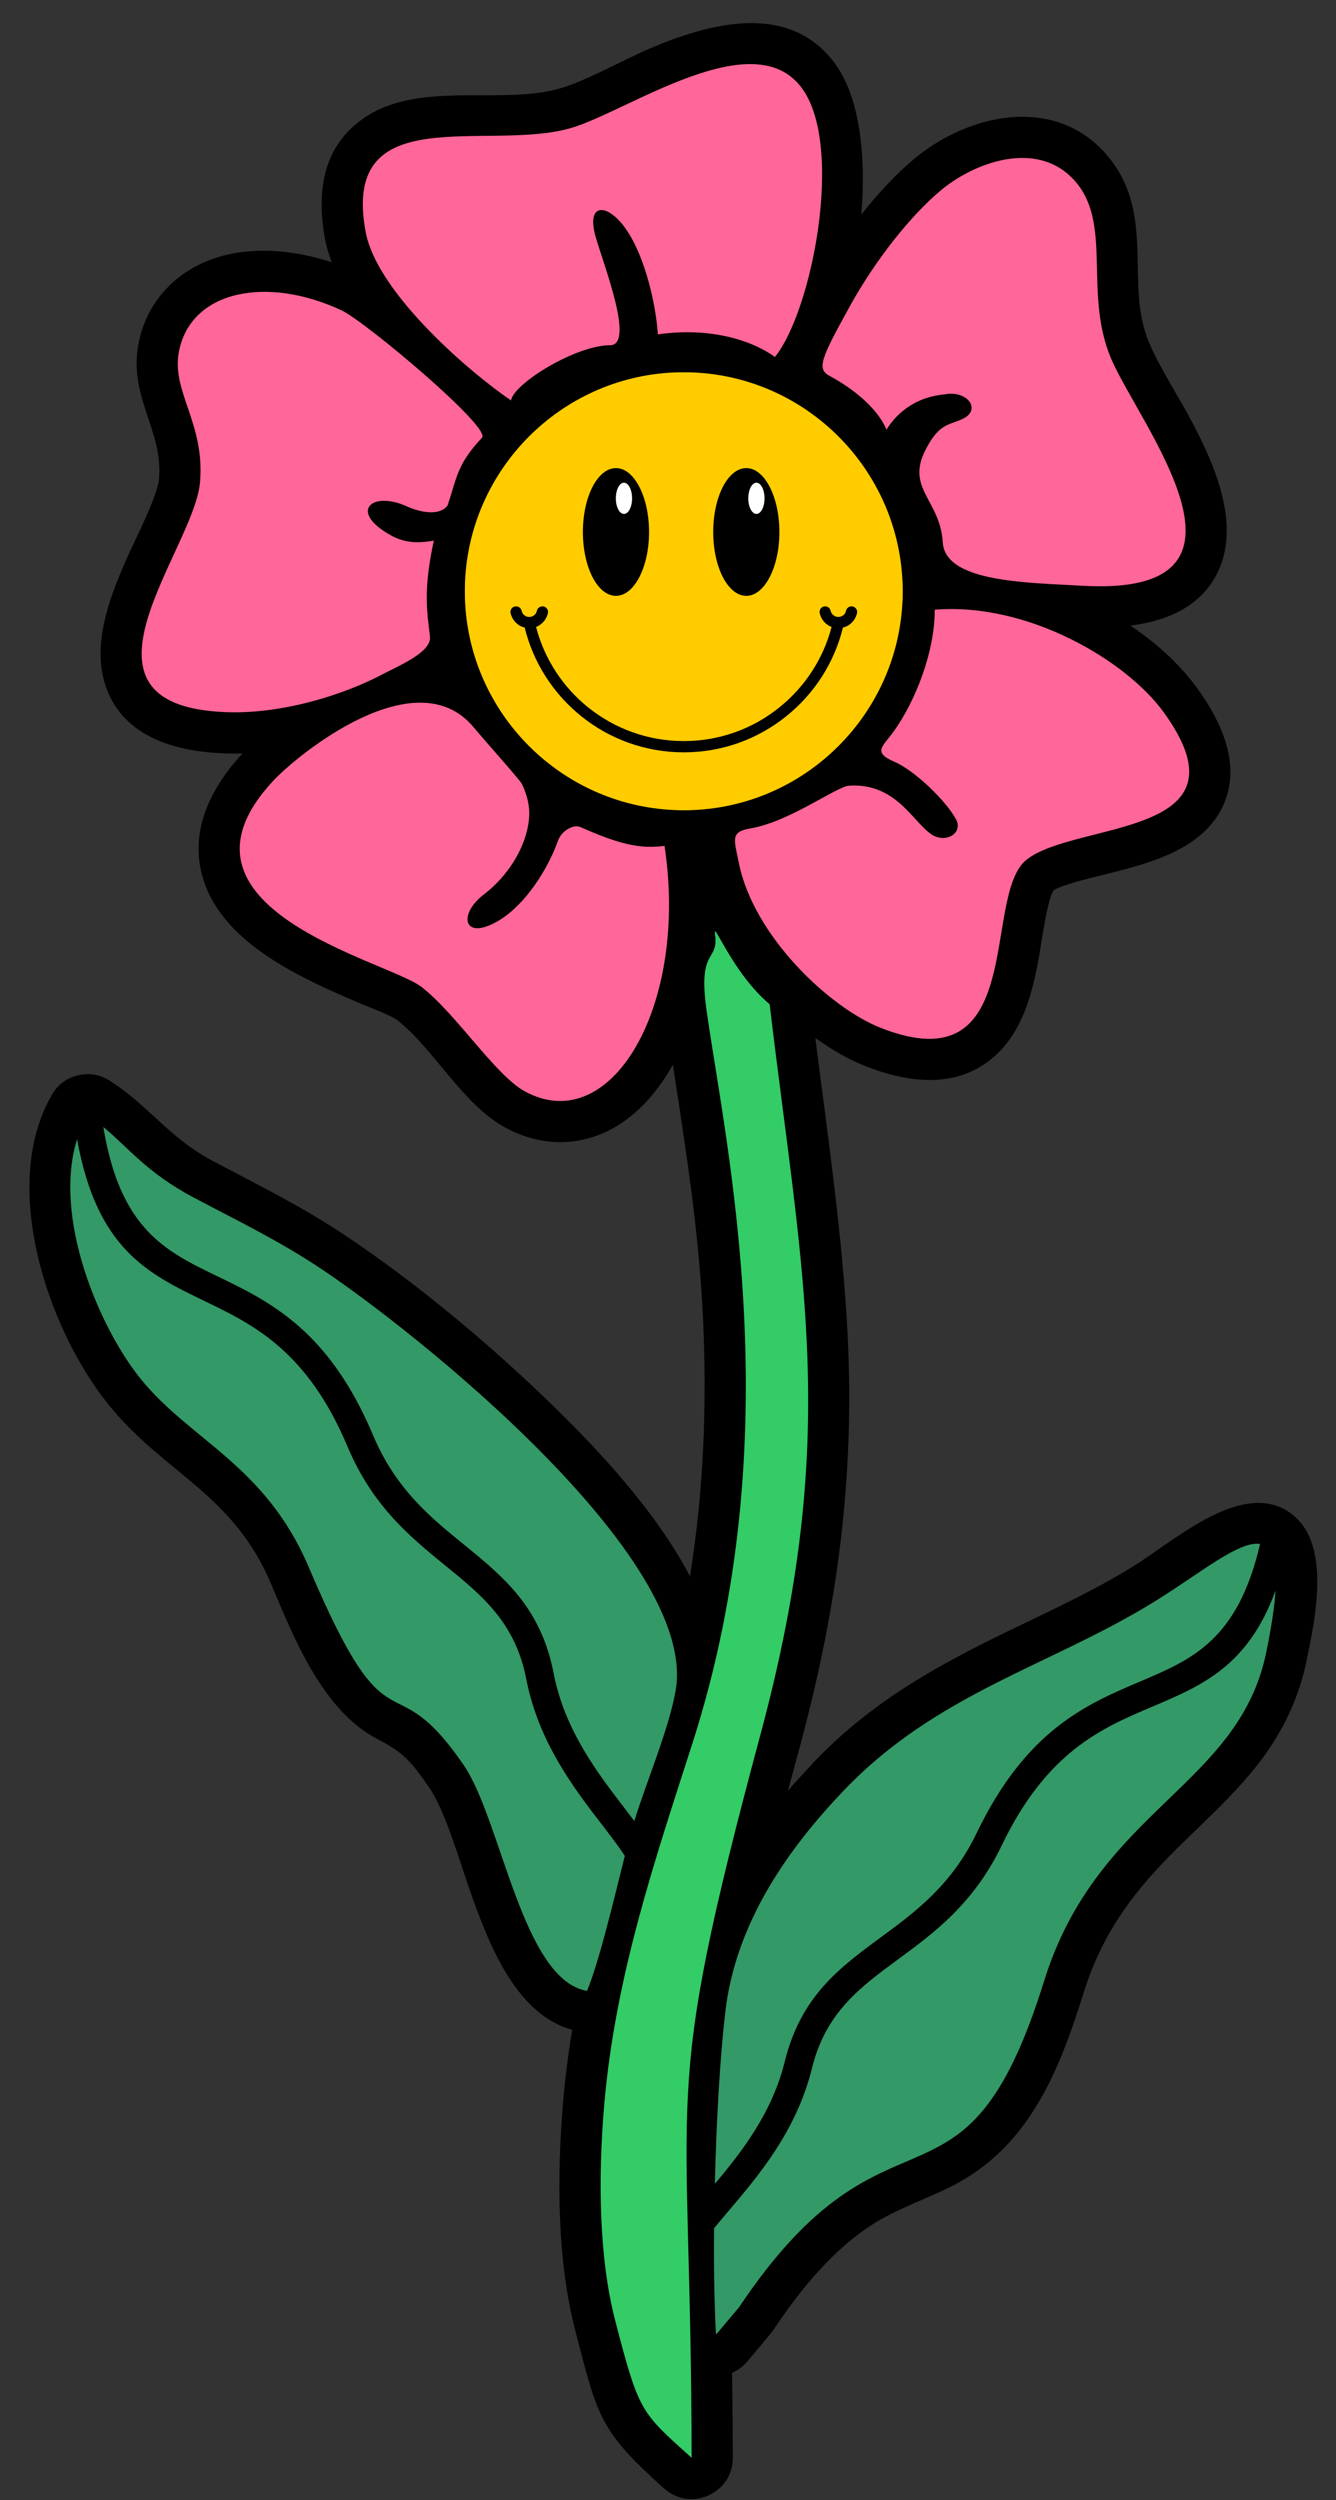
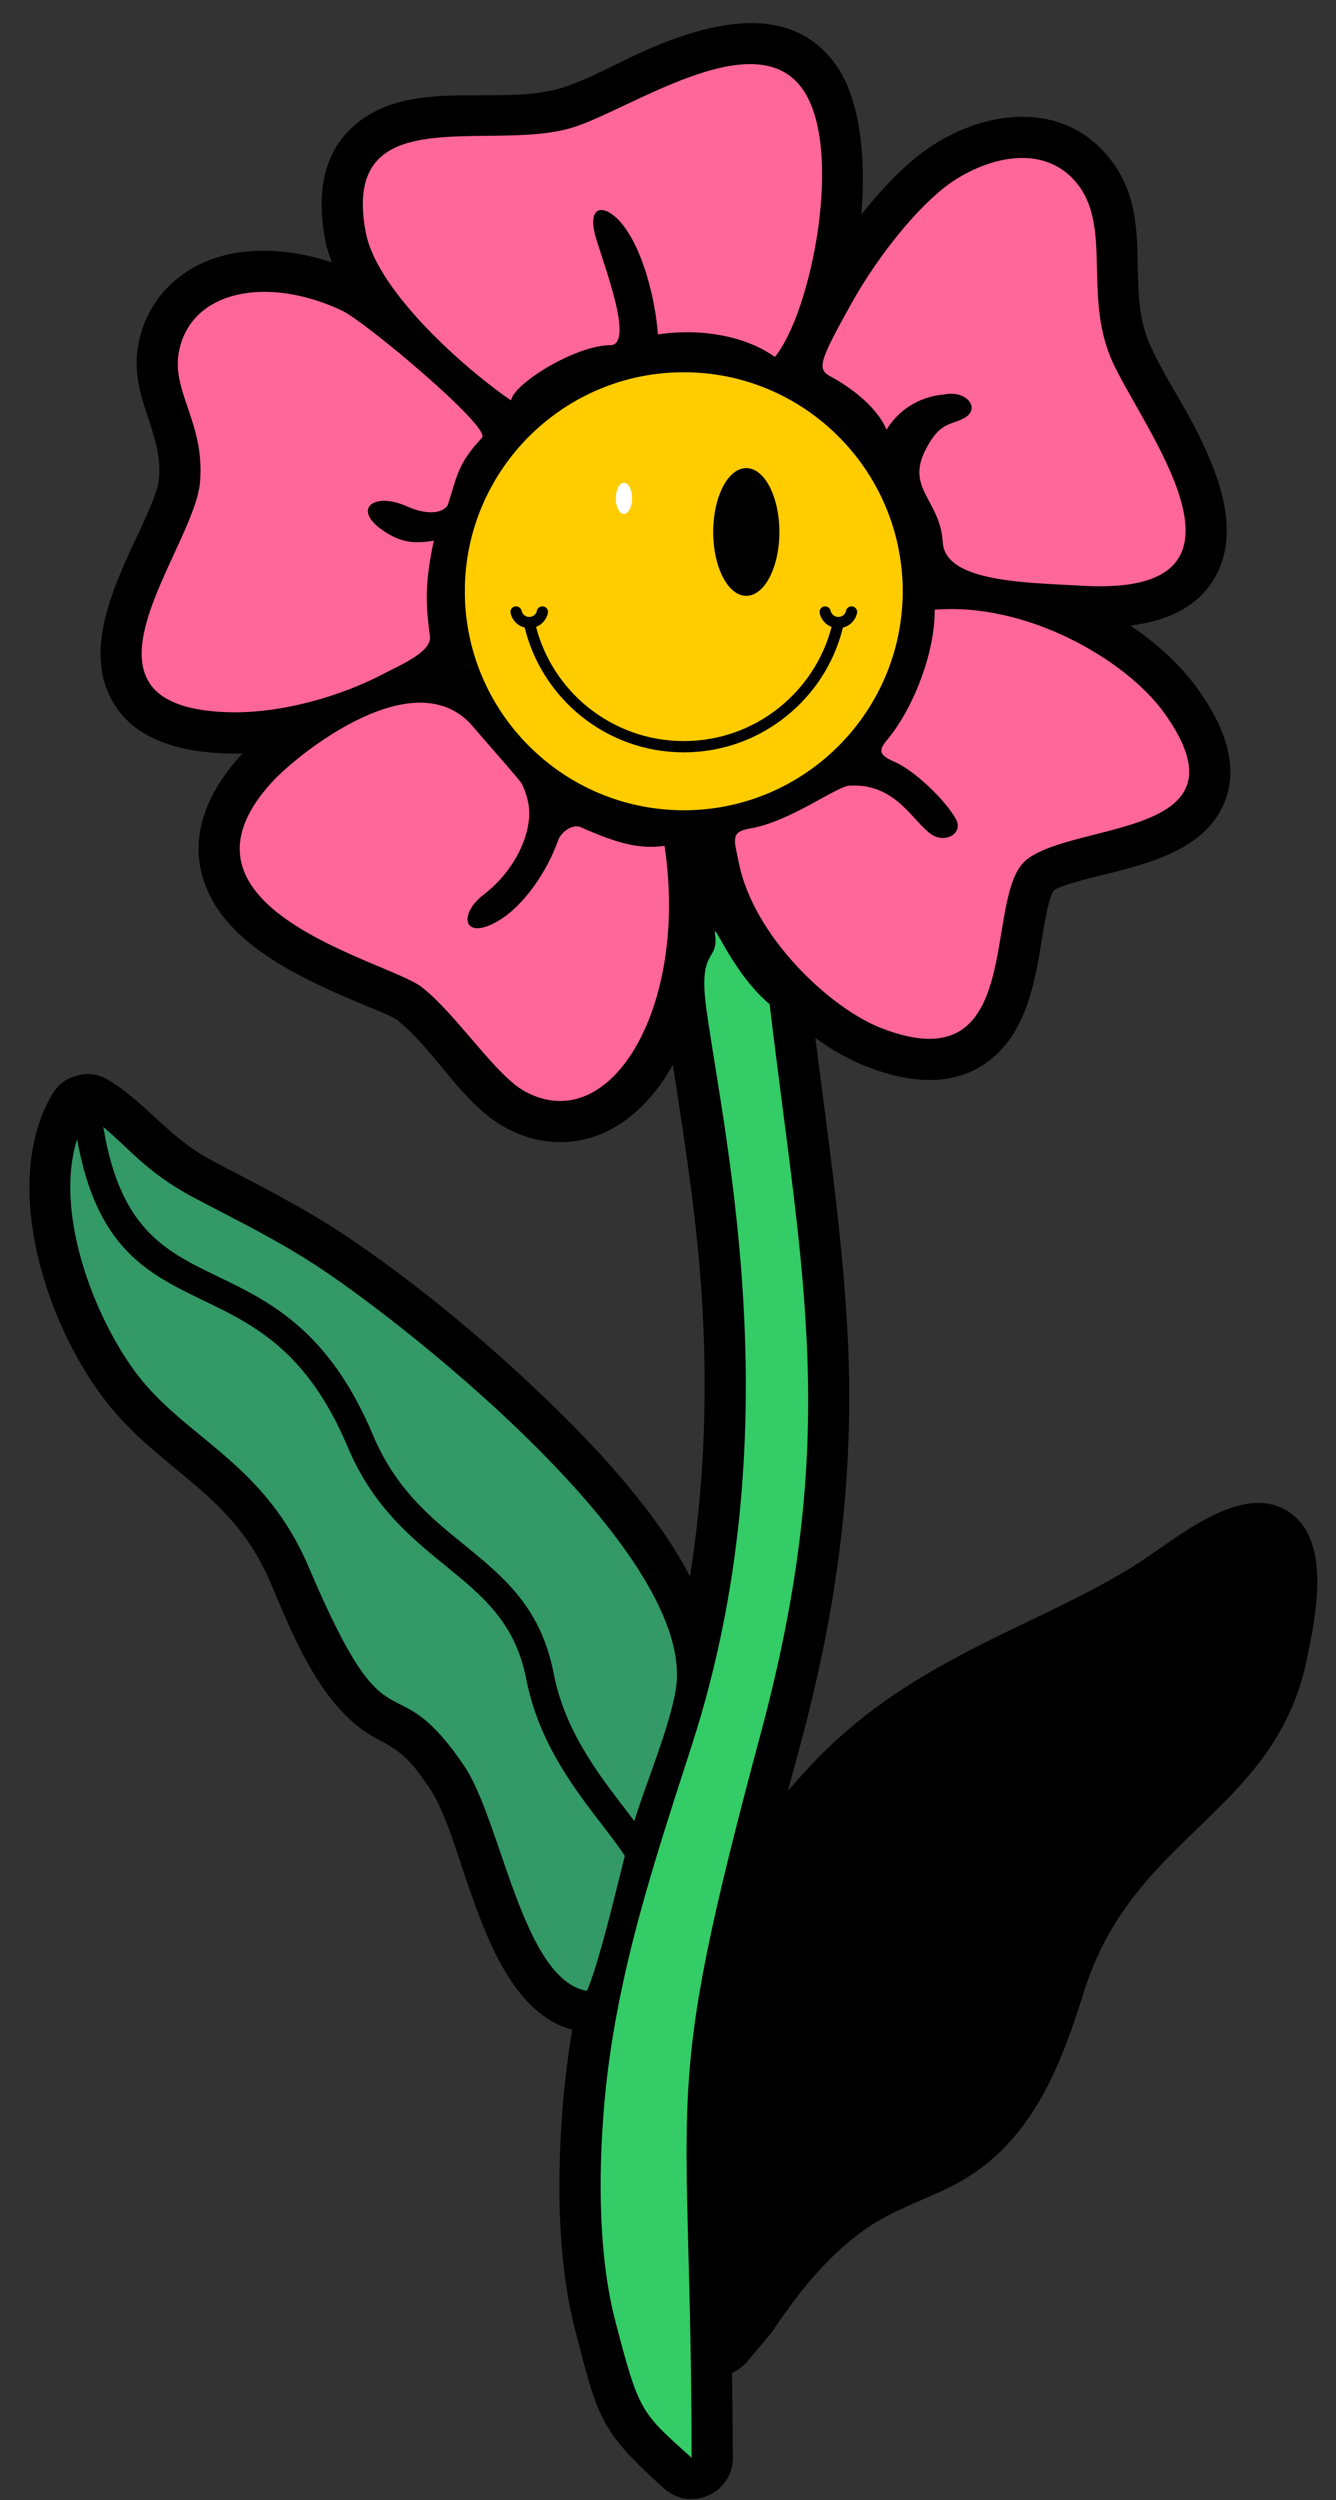
<svg xmlns="http://www.w3.org/2000/svg" height="78.2" preserveAspectRatio="xMidYMid meet" version="1.0" viewBox="-0.6 0.1 41.8 78.2" width="41.8" zoomAndPan="magnify">
  <rect x="-0.6" y="0.1" width="41.8" height="78.2" fill="#333333" stroke="none" />
  <g>
    <g id="change1_1">
      <path d="M 34.766 19.668 C 35.598 20.227 36.324 20.891 36.855 21.625 C 37.652 22.727 38.309 24.152 37.582 25.469 C 36.926 26.652 35.469 27.07 34.242 27.383 C 33.828 27.492 32.637 27.754 32.363 27.953 C 32.168 28.223 31.977 29.637 31.91 30.008 C 31.707 31.156 31.395 32.398 30.461 33.188 C 29.305 34.168 27.801 33.969 26.492 33.453 C 25.961 33.246 25.426 32.941 24.91 32.566 C 25.297 35.637 25.758 38.727 25.918 41.809 C 26.148 46.301 25.605 50.34 24.441 54.68 C 24.312 55.152 24.184 55.633 24.051 56.117 C 24.312 55.812 24.582 55.52 24.855 55.227 C 26.637 53.359 28.645 52.234 30.934 51.125 C 32.258 50.484 33.602 49.871 34.855 49.094 C 36.07 48.344 38.051 46.555 39.527 47.281 C 41.141 48.074 40.559 50.684 40.277 52.055 C 40.035 53.215 39.555 54.227 38.844 55.172 C 37.93 56.383 36.754 57.34 35.719 58.438 C 34.582 59.645 33.793 60.855 33.297 62.453 C 32.535 64.898 31.586 67.262 29.184 68.48 C 28.332 68.91 27.473 69.18 26.656 69.707 C 25.41 70.516 24.41 71.762 23.594 72.984 C 23.566 73.023 23.543 73.059 23.512 73.094 L 22.789 73.957 C 22.652 74.121 22.488 74.242 22.305 74.32 C 22.316 75.207 22.324 76.094 22.328 76.98 C 22.328 77.5 22.039 77.945 21.562 78.156 C 21.09 78.371 20.566 78.285 20.176 77.938 C 18.152 76.121 18.105 75.715 17.406 73.027 C 16.824 70.797 16.824 68.168 17.016 65.871 C 17.082 65.098 17.18 64.34 17.301 63.59 C 15.469 63.094 14.621 60.715 14.059 59.109 C 13.766 58.273 13.328 56.75 12.848 56.043 C 12.293 55.234 12.047 54.93 11.215 54.5 C 9.484 53.609 8.59 51.316 7.875 49.629 C 6.684 46.816 4.547 46.191 2.816 44.062 C 0.891 41.691 -0.625 37.18 1.027 34.34 C 1.207 34.027 1.48 33.824 1.832 33.738 C 2.188 33.652 2.523 33.707 2.828 33.902 C 4.031 34.66 4.688 35.691 6.055 36.414 C 7.457 37.156 8.84 37.836 10.164 38.719 C 12.457 40.242 14.836 42.242 16.797 44.164 C 18.098 45.438 19.918 47.363 20.988 49.406 C 21.418 46.723 21.527 43.992 21.391 41.25 C 21.258 38.539 20.852 36.023 20.453 33.406 C 19.805 34.559 18.824 35.551 17.477 35.781 C 16.688 35.914 15.902 35.75 15.203 35.367 C 13.859 34.633 12.988 32.914 11.816 32 C 11.57 31.836 11.031 31.637 10.75 31.52 C 10.078 31.234 9.41 30.949 8.766 30.605 C 7.512 29.945 6.176 28.996 5.75 27.57 C 5.305 26.094 6 24.73 6.988 23.668 C 6.789 23.672 6.594 23.672 6.402 23.664 C 4.988 23.609 3.434 23.219 2.801 21.805 C 2.176 20.414 2.828 18.773 3.406 17.48 C 3.645 16.945 4.324 15.629 4.375 15.086 C 4.516 13.57 3.395 12.492 3.742 10.809 C 3.875 10.16 4.176 9.57 4.641 9.094 C 5.969 7.73 8.051 7.734 9.781 8.305 C 9.688 8.062 9.613 7.824 9.57 7.586 C 9.34 6.34 9.422 5.012 10.41 4.094 C 12.133 2.484 14.906 3.43 16.887 2.875 C 17.738 2.637 18.879 1.98 19.73 1.617 C 21.621 0.812 24.137 0.133 25.559 2.137 C 26.297 3.176 26.504 4.98 26.348 6.812 C 26.883 6.133 27.473 5.5 28.074 5.012 C 29.836 3.586 32.578 3.07 34.145 5.09 C 35.547 6.898 34.586 9 35.348 10.809 C 35.703 11.645 36.305 12.547 36.734 13.371 C 37.426 14.703 38.211 16.512 37.504 17.988 C 36.977 19.086 35.898 19.527 34.766 19.668" fill-rule="evenodd" />
    </g>
    <g id="change2_1">
      <path d="M 17.766 62.375 C 15.742 62.031 15.086 57.035 13.91 55.316 C 11.586 51.922 11.645 55.215 9.062 49.125 C 7.703 45.93 5.375 45.164 3.816 43.25 C 2.504 41.637 1.043 38.18 1.812 35.734 C 2.43 39.168 4.016 39.934 5.801 40.797 C 7.324 41.531 9.008 42.348 10.273 45.348 C 11.062 47.223 12.246 48.184 13.352 49.086 C 14.48 50.004 15.52 50.852 15.863 52.609 C 16.246 54.59 17.359 56.039 18.246 57.191 C 18.516 57.543 18.762 57.863 18.949 58.152 C 18.609 59.504 18.148 61.461 17.766 62.375 Z M 2.633 35.352 C 3.395 35.98 4 36.785 5.453 37.555 C 6.93 38.336 8.121 38.906 9.449 39.789 C 12.348 41.719 21.266 48.805 20.539 52.98 C 20.332 54.168 19.652 55.762 19.246 57.062 C 19.148 56.934 19.047 56.797 18.941 56.66 C 18.113 55.582 17.066 54.223 16.723 52.445 C 16.32 50.371 15.16 49.43 13.906 48.406 C 12.879 47.574 11.785 46.68 11.078 45.008 C 9.688 41.703 7.844 40.812 6.18 40.012 C 4.574 39.234 3.156 38.547 2.633 35.352" fill="#396" fill-rule="evenodd" />
    </g>
    <g id="change2_2">
-       <path d="M 21.801 73.129 C 21.75 72.191 21.73 71.027 21.742 69.797 C 21.883 69.625 22.035 69.445 22.199 69.254 C 23.137 68.148 24.32 66.754 24.805 64.793 C 25.23 63.055 26.316 62.258 27.484 61.398 C 28.633 60.555 29.863 59.648 30.746 57.816 C 32.156 54.883 33.879 54.152 35.434 53.492 C 37.02 52.82 38.445 52.215 39.309 49.852 C 39.277 50.344 39.184 50.98 39.016 51.793 C 38.145 56.004 33.742 56.691 32.066 62.07 C 29.547 70.164 27.258 65.199 22.523 72.27 Z M 21.766 68.41 C 21.812 66.43 21.93 64.43 22.094 63.02 C 22.426 60.191 24.113 57.875 25.789 56.117 C 28.711 53.051 32.258 52.215 35.531 50.191 C 36.918 49.336 38.164 48.285 38.824 48.395 C 38.129 51.398 36.703 52.004 35.094 52.688 C 33.395 53.406 31.512 54.207 29.957 57.438 C 29.172 59.07 28.031 59.91 26.965 60.695 C 25.664 61.652 24.461 62.535 23.953 64.586 C 23.559 66.191 22.598 67.422 21.766 68.41" fill="#396" fill-rule="evenodd" />
-     </g>
+       </g>
    <g id="change3_1">
      <path d="M 23.48 31.512 C 24.5 40.094 25.711 44.992 23.195 54.348 C 20.035 66.113 21.023 64.957 21.039 76.98 C 19.441 75.543 19.395 75.559 18.652 72.703 C 18.133 70.715 18.113 68.215 18.301 65.98 C 18.645 61.898 19.914 58.219 21.066 54.625 C 24.156 45.012 22.125 36.031 21.512 31.746 C 21.215 29.688 21.898 30.238 21.77 29.309 C 21.703 28.852 22.328 30.551 23.48 31.512" fill="#3c6" fill-rule="evenodd" />
    </g>
    <g id="change4_1">
      <path d="M 15 28.898 C 15.816 28.414 16.531 27.32 16.859 26.395 C 16.957 26.109 17.324 25.867 17.566 25.973 C 18.758 26.5 19.398 26.66 20.191 26.559 C 20.949 31.559 18.523 35.711 15.82 34.238 C 14.898 33.734 13.672 31.812 12.59 30.973 C 11.539 30.156 4.23 28.52 7.945 24.527 C 8.707 23.707 12.422 20.668 14.227 22.859 C 14.523 23.215 15.672 24.504 15.727 24.617 C 15.934 25.047 15.988 25.426 15.945 25.77 C 15.836 26.676 15.242 27.543 14.535 28.082 C 13.719 28.703 13.895 29.555 15 28.898 Z M 22.883 26.012 C 24.102 25.805 25.57 24.703 25.965 24.676 C 27.418 24.582 27.949 25.789 28.531 26.191 C 28.973 26.5 29.551 26.168 29.309 25.723 C 29 25.156 28.035 24.211 27.387 23.93 C 26.691 23.633 27.016 23.453 27.352 22.992 C 28.02 22.074 28.652 20.5 28.645 19.172 C 31.559 18.934 34.641 20.762 35.812 22.383 C 38.652 26.309 33.086 25.773 31.527 26.984 C 30.094 28.094 31.586 34.07 26.961 32.254 C 25.363 31.629 22.965 29.379 22.512 27.07 C 22.371 26.359 22.238 26.117 22.883 26.012 Z M 28.941 12.438 C 28.109 12.512 27.488 12.965 27.137 13.539 C 26.77 12.684 25.75 12.07 25.371 11.867 C 24.941 11.641 25.07 11.34 26.02 9.625 C 26.77 8.273 27.891 6.824 28.887 6.012 C 29.988 5.121 32 4.426 33.129 5.879 C 34.164 7.219 33.32 9.316 34.16 11.309 C 35.043 13.391 39.43 18.785 33.25 18.422 C 32.07 18.352 30.449 18.332 29.555 17.895 C 29.168 17.707 28.918 17.441 28.895 17.055 C 28.812 15.719 27.715 15.379 28.375 14.137 C 28.797 13.324 29.102 13.406 29.535 13.195 C 30.113 12.91 29.664 12.293 28.941 12.438 Z M 23.645 11.266 C 22.934 10.75 21.633 10.324 19.984 10.559 C 19.91 9.504 19.523 7.891 18.844 7.082 C 18.305 6.445 17.734 6.504 18.051 7.559 C 18.34 8.52 19.211 10.793 18.531 10.898 C 17.434 10.875 15.453 12.113 15.391 12.625 C 14.285 11.891 11.203 9.324 10.84 7.352 C 10.062 3.18 14.609 4.852 17.234 4.113 C 18.984 3.625 22.996 0.75 24.508 2.883 C 25.816 4.727 24.797 9.848 23.645 11.266 Z M 13.406 15.906 C 13.18 16.23 12.602 16.152 12.133 15.941 C 11.027 15.438 10.301 16.102 11.613 16.836 C 12.074 17.094 12.469 17.094 12.973 17.012 C 12.641 18.547 12.758 19.211 12.852 20.012 C 12.91 20.492 11.914 20.906 11.371 21.191 C 10.191 21.816 8.246 22.449 6.453 22.375 C 1.18 22.168 5.461 17.312 5.656 15.203 C 5.828 13.332 4.738 12.34 5.004 11.07 C 5.395 9.168 7.777 8.723 10.094 9.812 C 10.832 10.16 14.785 13.477 14.48 13.793 C 13.703 14.617 13.699 15.023 13.406 15.906" fill="#f69" fill-rule="evenodd" />
    </g>
    <g id="change5_1">
      <path d="M 27.645 18.594 C 27.645 18.695 27.645 18.797 27.637 18.898 C 27.48 22.434 24.633 25.281 21.102 25.438 C 21.051 25.441 21 25.441 20.949 25.445 C 20.898 25.445 20.848 25.445 20.793 25.445 C 20.742 25.445 20.691 25.445 20.641 25.445 C 20.594 25.441 20.543 25.441 20.492 25.438 C 16.957 25.285 14.105 22.438 13.949 18.898 C 13.945 18.797 13.945 18.695 13.945 18.594 C 13.945 18.492 13.945 18.391 13.949 18.293 C 14.105 14.754 16.953 11.906 20.488 11.75 C 20.539 11.75 20.59 11.746 20.641 11.746 C 20.691 11.746 20.742 11.746 20.793 11.746 C 20.844 11.746 20.895 11.746 20.945 11.746 C 20.996 11.746 21.047 11.75 21.094 11.75 C 24.633 11.906 27.48 14.754 27.637 18.293 C 27.645 18.391 27.645 18.492 27.645 18.594" fill="#fc0" />
    </g>
    <g id="change1_2">
-       <path d="M 18.672 14.742 C 19.242 14.742 19.707 15.637 19.707 16.742 C 19.707 17.844 19.242 18.738 18.672 18.738 C 18.098 18.738 17.637 17.844 17.637 16.742 C 17.637 15.637 18.098 14.742 18.672 14.742" fill-rule="evenodd" />
-     </g>
+       </g>
    <g id="change1_3">
      <path d="M 22.75 14.742 C 23.32 14.742 23.785 15.637 23.785 16.742 C 23.785 17.844 23.32 18.738 22.75 18.738 C 22.176 18.738 21.715 17.844 21.715 16.742 C 21.715 15.637 22.176 14.742 22.75 14.742" fill-rule="evenodd" />
    </g>
    <g id="change1_4">
      <path d="M 25.773 19.73 C 25.5 20.844 24.867 21.809 24 22.504 C 23.121 23.211 22.008 23.633 20.793 23.633 C 19.582 23.633 18.465 23.211 17.586 22.504 C 16.723 21.809 16.09 20.844 15.816 19.73 C 15.73 19.711 15.652 19.672 15.586 19.617 C 15.48 19.531 15.406 19.414 15.375 19.277 C 15.355 19.184 15.414 19.09 15.508 19.07 C 15.605 19.051 15.699 19.109 15.719 19.203 C 15.73 19.262 15.762 19.309 15.805 19.344 C 15.848 19.379 15.898 19.398 15.957 19.398 C 16.02 19.398 16.07 19.379 16.113 19.344 C 16.156 19.309 16.188 19.262 16.199 19.203 C 16.219 19.109 16.312 19.051 16.406 19.07 C 16.504 19.09 16.562 19.184 16.543 19.277 C 16.512 19.414 16.438 19.531 16.332 19.617 C 16.285 19.656 16.23 19.688 16.172 19.711 C 16.434 20.719 17.016 21.598 17.805 22.23 C 18.625 22.887 19.664 23.281 20.793 23.281 C 21.926 23.281 22.965 22.887 23.781 22.23 C 24.57 21.598 25.156 20.719 25.418 19.711 C 25.359 19.688 25.305 19.656 25.254 19.617 C 25.152 19.531 25.074 19.414 25.047 19.277 C 25.027 19.184 25.086 19.09 25.18 19.07 C 25.273 19.051 25.367 19.109 25.387 19.203 C 25.402 19.262 25.43 19.309 25.477 19.344 C 25.516 19.379 25.57 19.398 25.629 19.398 C 25.688 19.398 25.742 19.379 25.785 19.344 C 25.828 19.309 25.859 19.262 25.871 19.203 C 25.891 19.109 25.984 19.051 26.078 19.07 C 26.172 19.09 26.234 19.184 26.215 19.277 C 26.184 19.414 26.109 19.531 26.004 19.617 C 25.938 19.672 25.859 19.711 25.773 19.73" />
    </g>
    <g id="change6_1">
      <path d="M 18.922 15.199 C 19.062 15.199 19.176 15.418 19.176 15.688 C 19.176 15.957 19.062 16.176 18.922 16.176 C 18.781 16.176 18.668 15.957 18.668 15.688 C 18.668 15.418 18.781 15.199 18.922 15.199" fill="#fff" fill-rule="evenodd" />
    </g>
    <g id="change6_2">
-       <path d="M 23.066 15.199 C 23.207 15.199 23.32 15.418 23.32 15.688 C 23.32 15.957 23.207 16.176 23.066 16.176 C 22.926 16.176 22.812 15.957 22.812 15.688 C 22.812 15.418 22.926 15.199 23.066 15.199" fill="#fff" fill-rule="evenodd" />
-     </g>
+       </g>
  </g>
</svg>